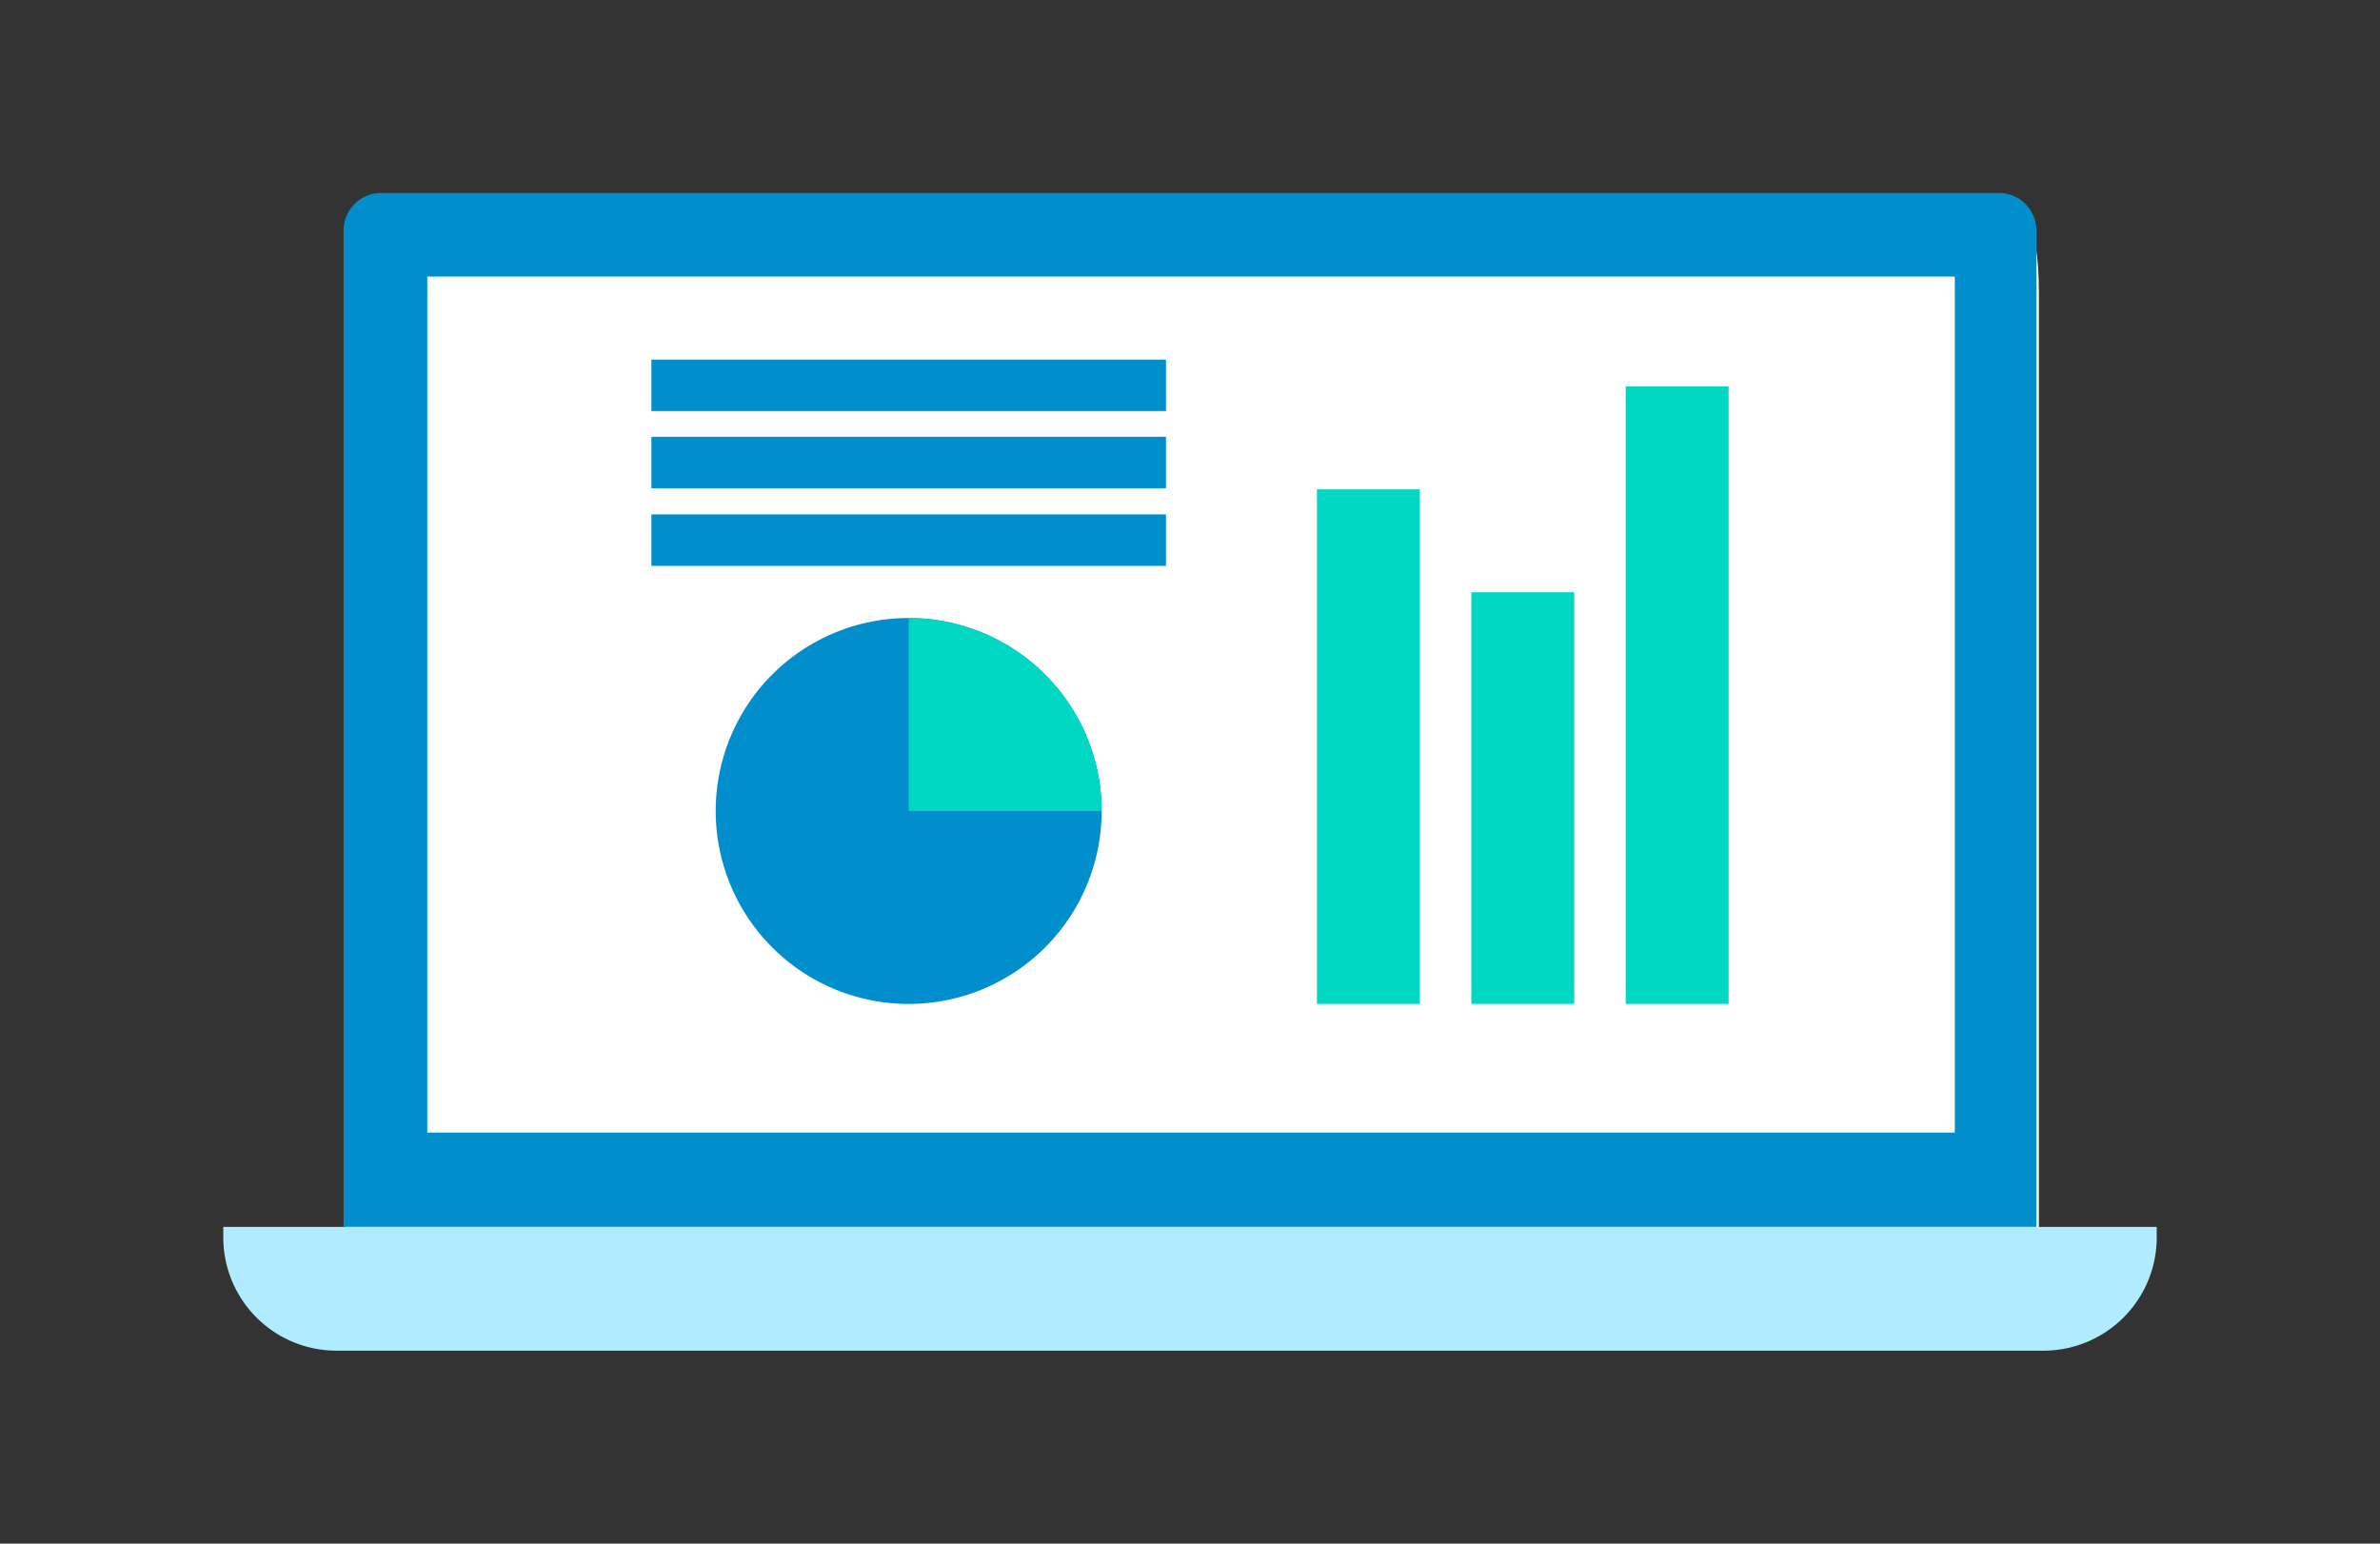
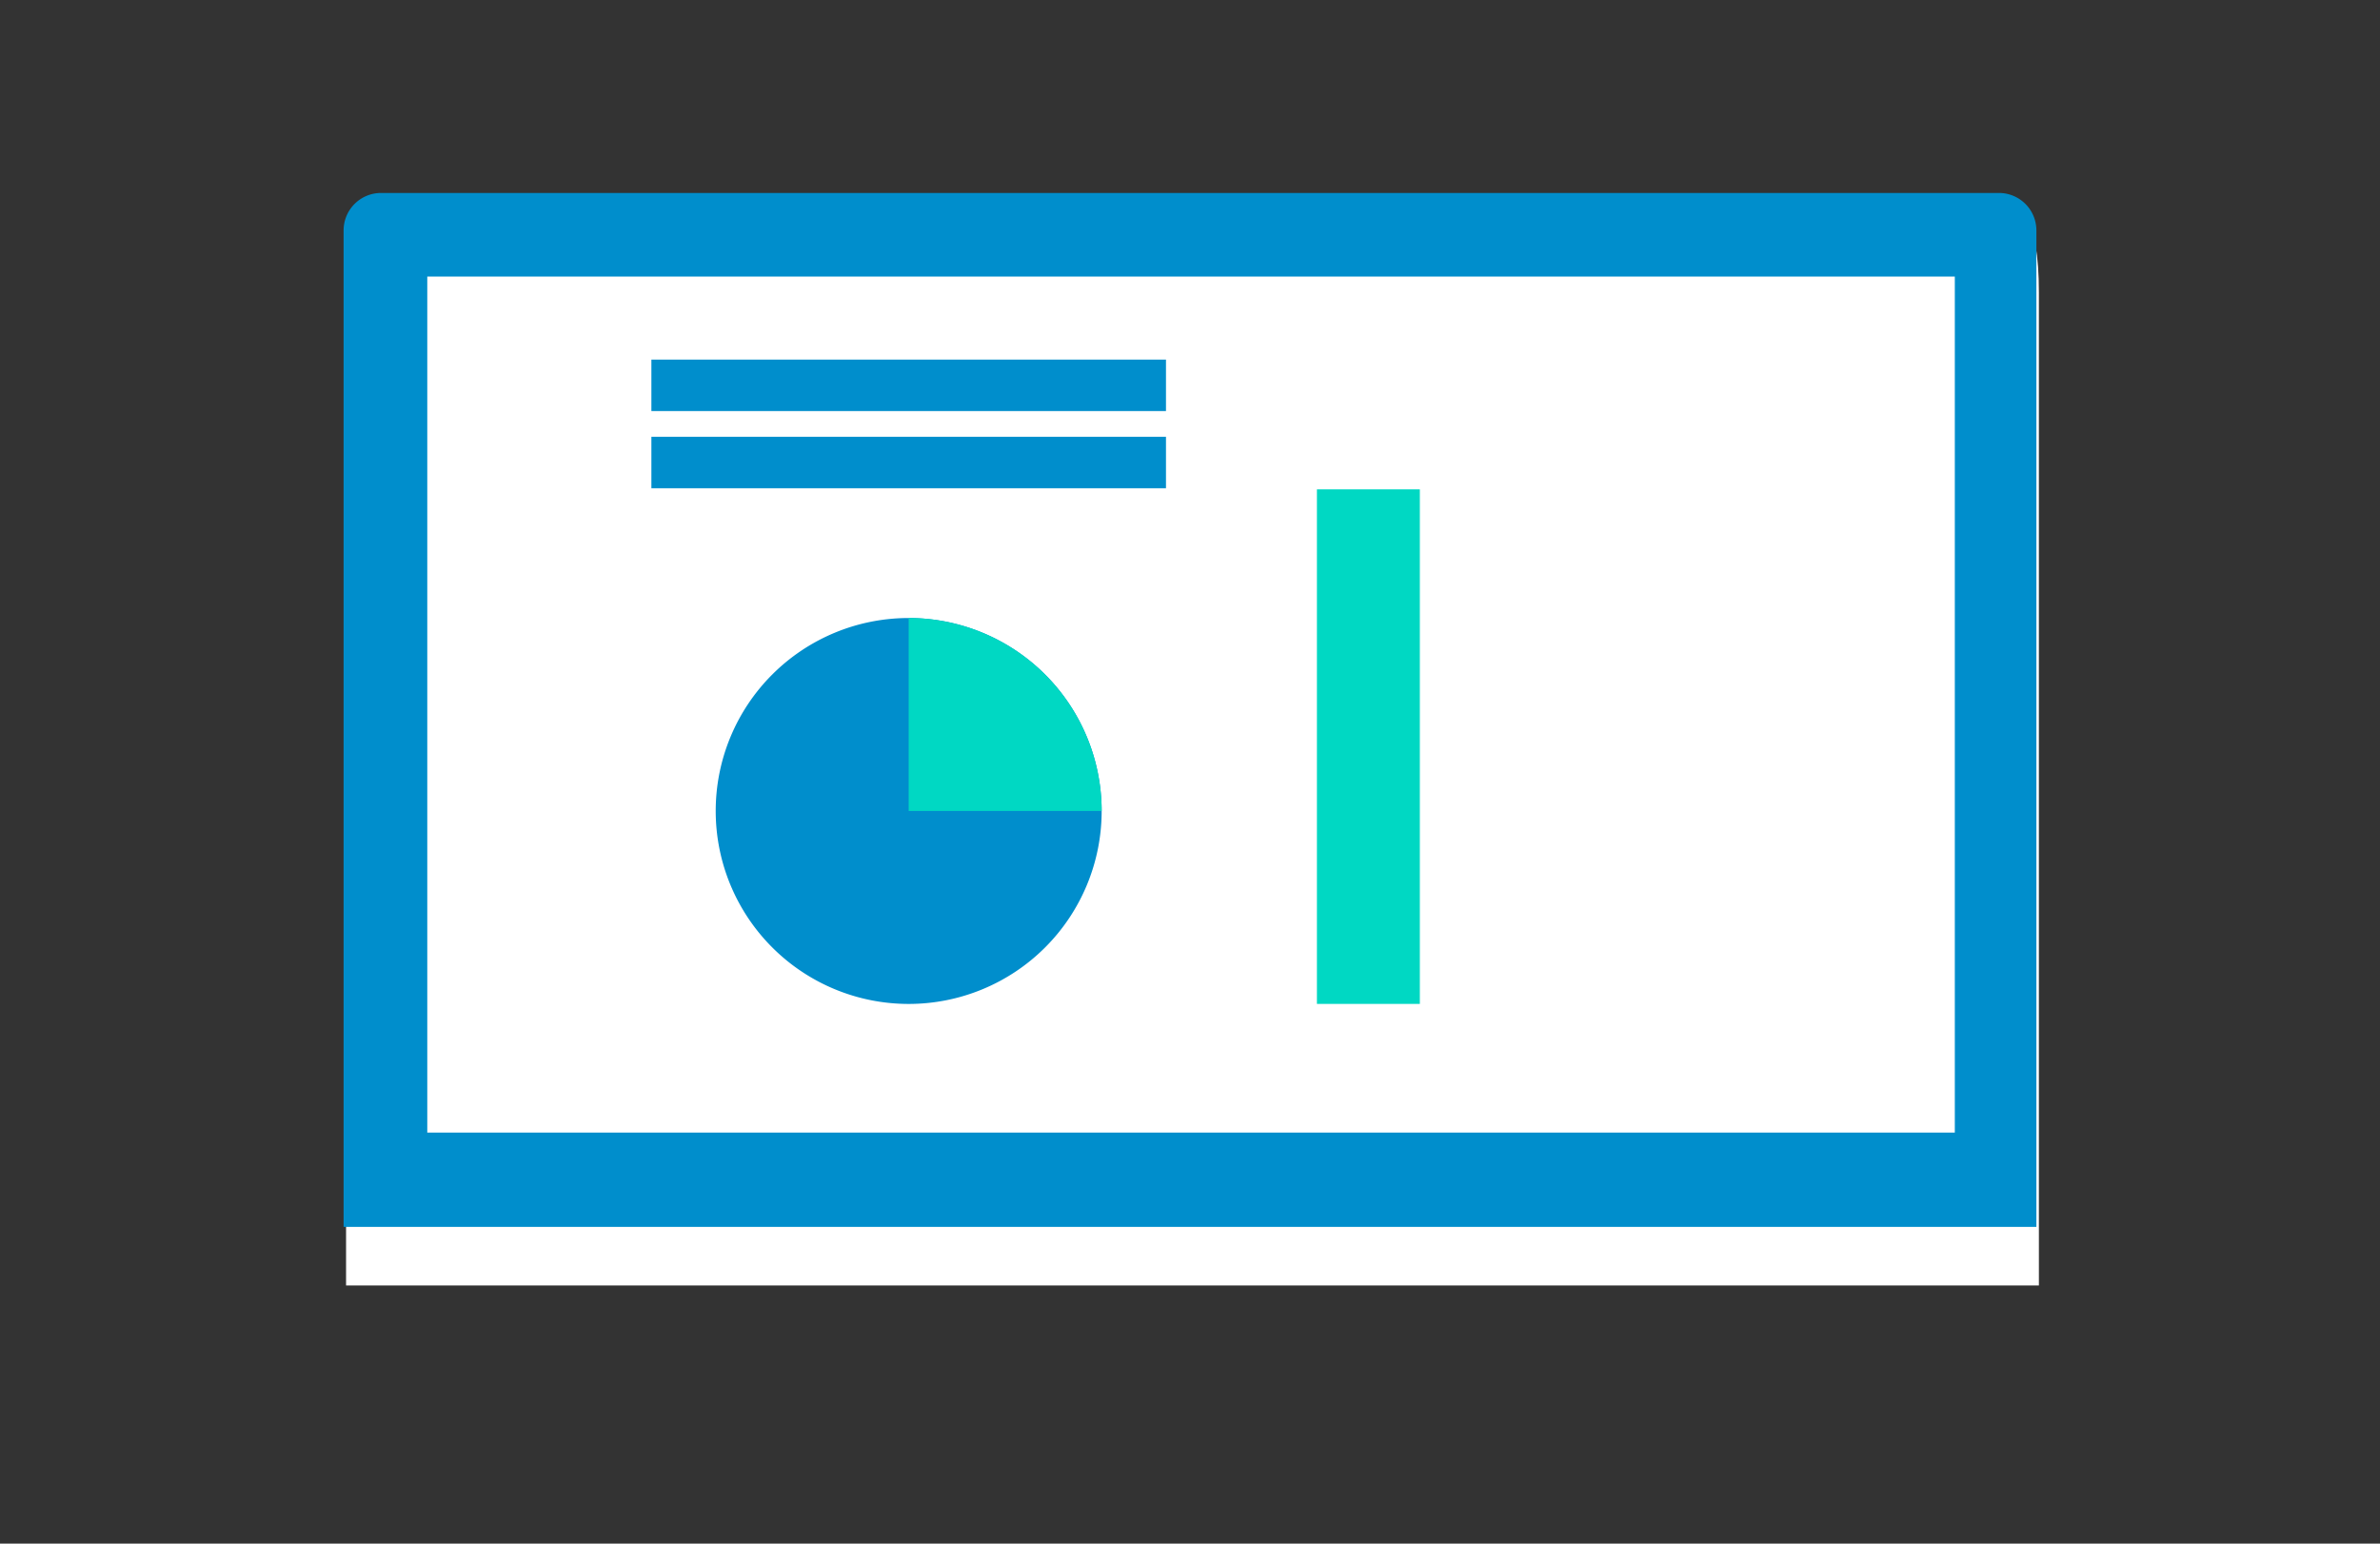
<svg xmlns="http://www.w3.org/2000/svg" id="グループ_1741" data-name="グループ 1741" width="185" height="120" viewBox="0 0 185 120">
  <rect x="0" y="0" width="185" height="120" fill="#333333" stroke="none" />
  <defs>
    <clipPath id="clip-path">
      <rect id="長方形_2713" data-name="長方形 2713" width="185" height="120" fill="none" />
    </clipPath>
  </defs>
  <g id="グループ_1740" data-name="グループ 1740" clip-path="url(#clip-path)">
    <g id="グループ_1739" data-name="グループ 1739">
      <g id="グループ_1738" data-name="グループ 1738" clip-path="url(#clip-path)">
        <g id="グループ_1737" data-name="グループ 1737" opacity="0">
          <g id="グループ_1736" data-name="グループ 1736">
            <g id="グループ_1735" data-name="グループ 1735" clip-path="url(#clip-path)">
-               <rect id="長方形_2704" data-name="長方形 2704" width="185" height="120" fill="#32375d" />
-             </g>
+               </g>
          </g>
        </g>
        <path id="パス_4260" data-name="パス 4260" d="M26.9,99.93v-77.2c0-5.862,1.457-7.319,3.253-7.319H155.232c1.8,0,3.253,1.452,3.253,7.319v77.2Z" fill="#fff" />
        <path id="パス_4261" data-name="パス 4261" d="M151.95,88.047H33.213V21.5H151.95ZM155.378,15H29.621a2.913,2.913,0,0,0-2.913,2.913V95.376H158.291V17.913A2.913,2.913,0,0,0,155.378,15h0Z" fill="#008ecc" />
-         <path id="パス_4262" data-name="パス 4262" d="M17.356,95.378H167.644v.814A8.808,8.808,0,0,1,158.837,105H26.164a8.808,8.808,0,0,1-8.808-8.808Z" fill="#b0ebff" />
        <path id="パス_4263" data-name="パス 4263" d="M85.633,63.044a15,15,0,1,1-15-15,15,15,0,0,1,15,15" fill="#008ecc" />
        <path id="パス_4264" data-name="パス 4264" d="M70.633,63.044h15a15,15,0,0,0-15-15Z" fill="#00d8c3" />
-         <rect id="長方形_2706" data-name="長方形 2706" width="8" height="32" transform="translate(114.367 46.042)" fill="#00d8c3" />
        <rect id="長方形_2707" data-name="長方形 2707" width="8" height="40" transform="translate(102.366 38.042)" fill="#00d8c3" />
-         <rect id="長方形_2708" data-name="長方形 2708" width="8" height="48" transform="translate(126.367 30.042)" fill="#00d8c3" />
        <rect id="長方形_2709" data-name="長方形 2709" width="40" height="4" transform="translate(50.633 27.955)" fill="#008ecc" />
        <rect id="長方形_2710" data-name="長方形 2710" width="40" height="4" transform="translate(50.633 33.955)" fill="#008ecc" />
-         <rect id="長方形_2711" data-name="長方形 2711" width="40" height="4" transform="translate(50.633 39.991)" fill="#008ecc" />
      </g>
    </g>
  </g>
</svg>